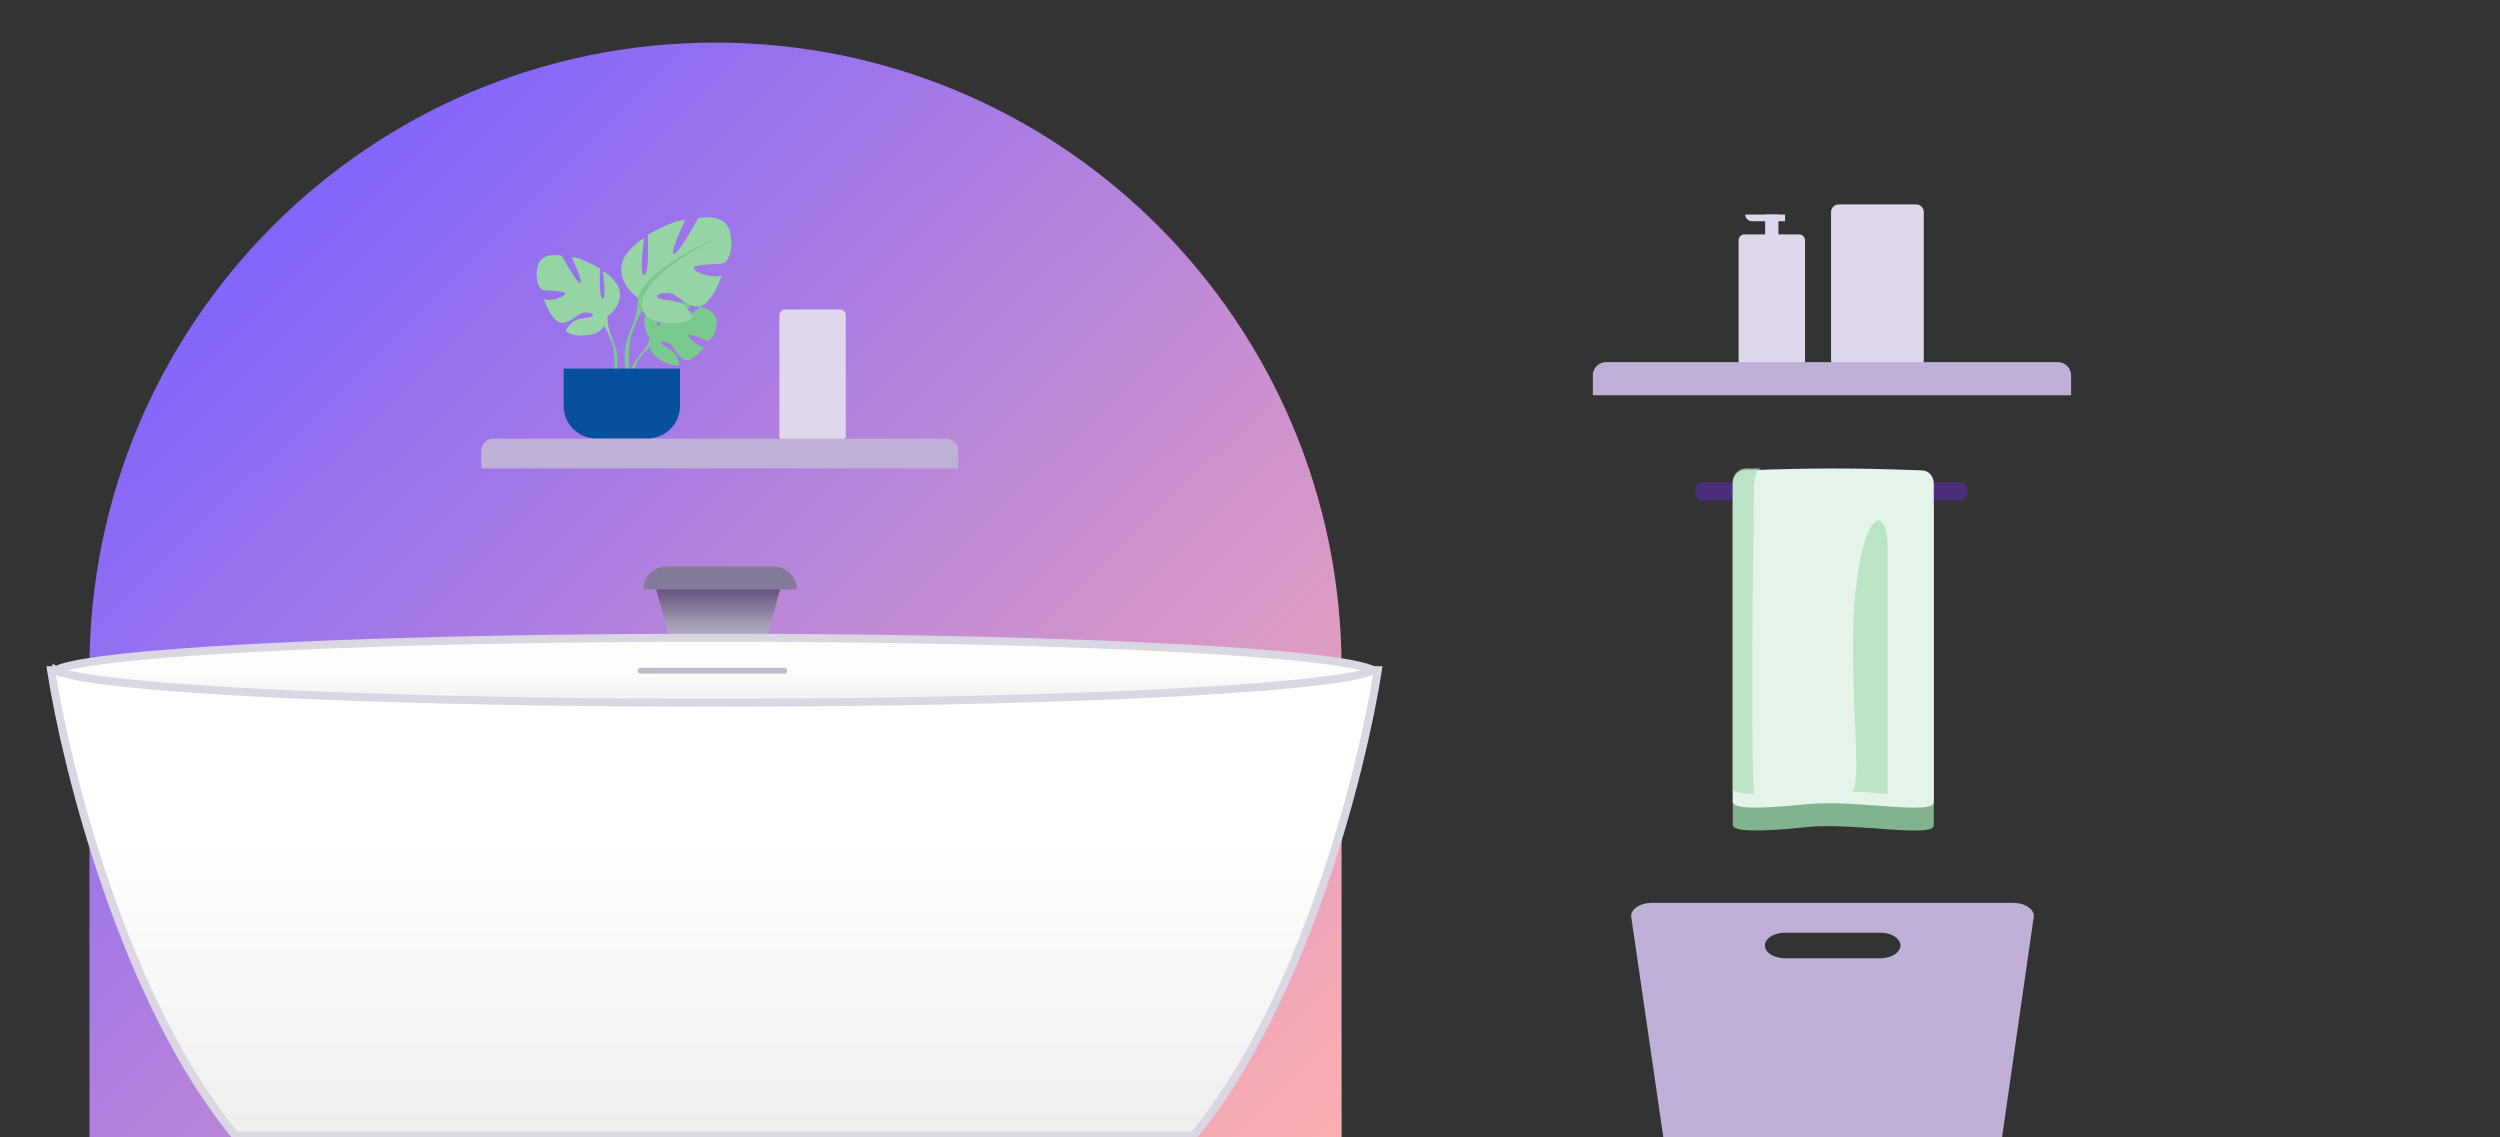
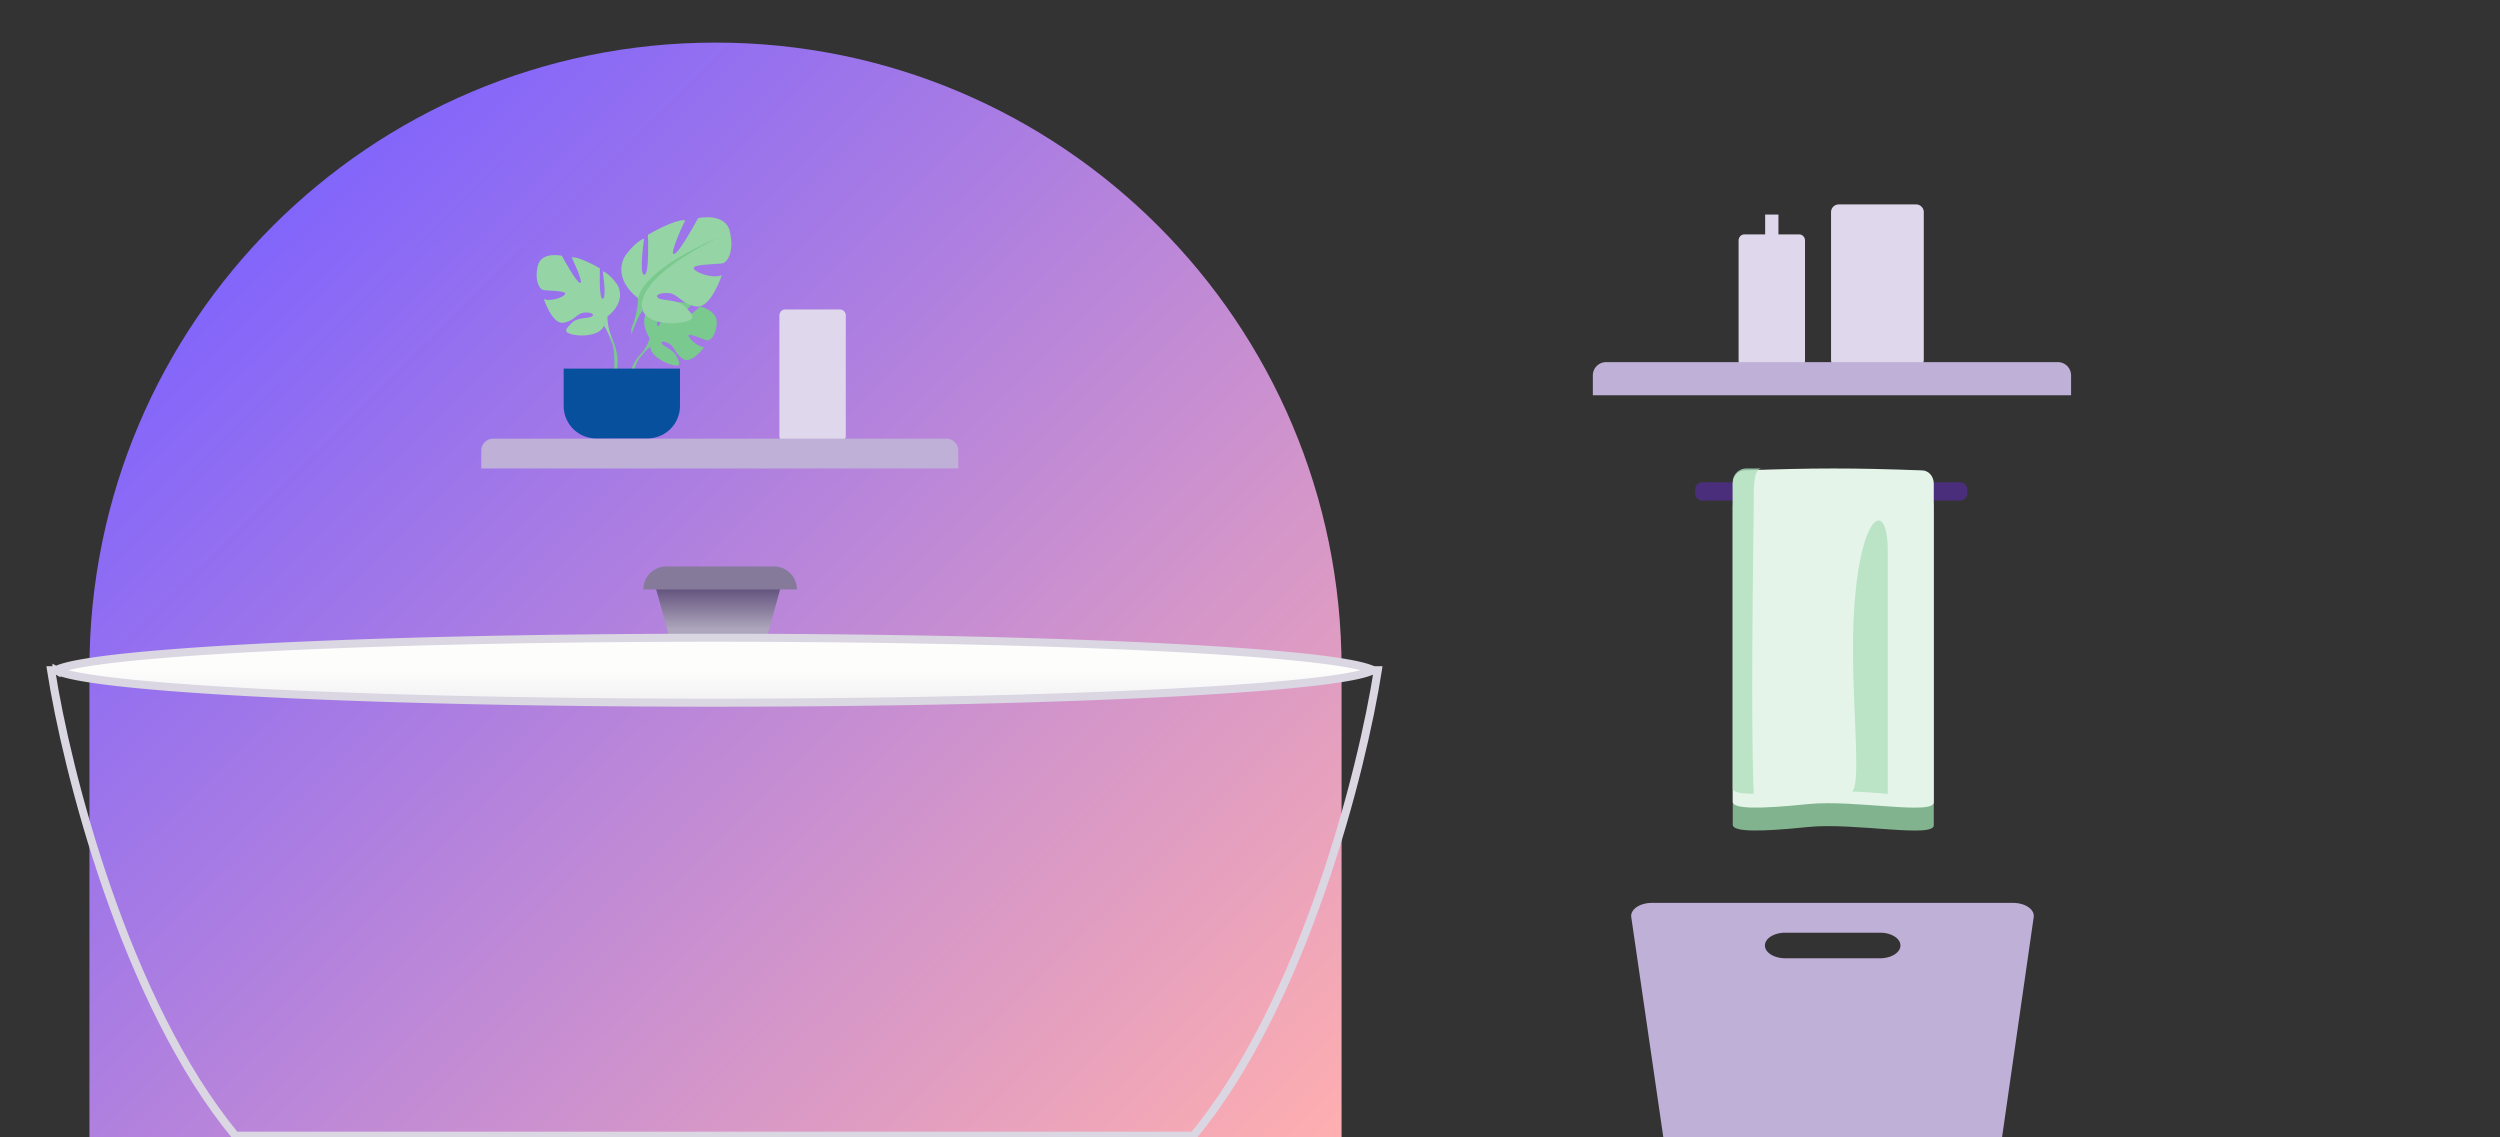
<svg xmlns="http://www.w3.org/2000/svg" width="587" height="267" viewBox="-10 -10 587 267" fill="none">
  <rect x="-10" y="-10" width="587" height="267" fill="#333333" stroke="none" />
  <path opacity=".8" d="M444.051 183.649c.492 3.309-18.683-.581-29.5.53-11.75 1.212-17.699 1.137-17.699-.53v-74.721c0-.822.289-1.611.803-2.193.515-.582 1.212-.908 1.94-.908 16.29-.584 25.423-.605 41.713 0 .727 0 1.425.326 1.94.908.514.582.803 1.371.803 2.193v74.721z" fill="#95D4A5" />
  <path d="M450.257 103.229h-60.585c-.923 0-1.672.819-1.672 1.829v.646c0 1.01.749 1.829 1.672 1.829h60.585c.923 0 1.672-.819 1.672-1.829v-.646c0-1.01-.749-1.829-1.672-1.829z" fill="#4A2E7B" />
  <path d="M444.051 178.268c.492 3.309-18.683-.581-29.5.531-11.75 1.211-17.699 1.136-17.699-.531v-74.721c0-.822.289-1.611.803-2.193.515-.582 1.212-.908 1.94-.908 16.29-.584 25.423-.605 41.713 0 .727 0 1.425.326 1.94.908.514.582.803 1.371.803 2.193v74.721z" fill="#E4F4E9" />
-   <path d="M433.242 119.37v57.035s-5.901-.538-8.36-.538c2.459-2.152-.689-24.966.492-43.045 1.475-22.599 7.868-25.827 7.868-13.452zm-36.39 55.959c.509.801 1.896.952 4.917 1.076-.772-18.868 0-62.953 0-67.796 0-4.843 0-8.609 1.967-8.609h-3.663a3.2 3.2 0 0 0-3.221 3.196v72.133z" opacity=".8" fill="#AFDFBC" />
+   <path d="M433.242 119.37v57.035s-5.901-.538-8.36-.538c2.459-2.152-.689-24.966.492-43.045 1.475-22.599 7.868-25.827 7.868-13.452m-36.39 55.959c.509.801 1.896.952 4.917 1.076-.772-18.868 0-62.953 0-67.796 0-4.843 0-8.609 1.967-8.609h-3.663a3.2 3.2 0 0 0-3.221 3.196v72.133z" opacity=".8" fill="#AFDFBC" />
  <path d="M439.897 38h-18.162c-.998 0-1.807.807-1.807 1.803v34.685c0 .995.809 1.802 1.807 1.802h18.162c.998 0 1.807-.807 1.807-1.802V39.803c0-.996-.809-1.803-1.807-1.803zM412.51 76.153h-12.983a1.284 1.284 0 0 1-.512-.125 1.361 1.361 0 0 1-.428-.324 1.435 1.435 0 0 1-.278-.473 1.515 1.515 0 0 1-.088-.551V46.515a1.515 1.515 0 0 1 .088-.55c.062-.176.157-.337.278-.474a1.36 1.36 0 0 1 .428-.323c.162-.077.336-.12.512-.125h12.983c.177.005.35.048.512.125.161.077.306.187.428.323.121.137.216.298.279.474.062.175.092.363.087.55V74.68c.005.188-.025.375-.087.55a1.455 1.455 0 0 1-.279.474 1.361 1.361 0 0 1-.428.324 1.28 1.28 0 0 1-.512.124z" fill="#DFD7EB" />
  <path d="M407.578 40.377h-3.119v7.777h3.119v-7.777z" fill="#DFD7EB" />
-   <path d="M409.138 40.377h-9.358c0 .859.697 1.555 1.556 1.555h7.802v-1.555z" fill="#DFD7EB" />
  <path d="M473.179 75.027H367.111A3.111 3.111 0 0 0 364 78.138v4.667h112.29v-4.667a3.111 3.111 0 0 0-3.111-3.11z" fill="#BEB0D7" />
  <path fill-rule="evenodd" clip-rule="evenodd" d="M380.544 257h79.542l7.429-51.67a2.014 2.014 0 0 0-.238-1.252c-.217-.402-.564-.772-1.021-1.085a5.453 5.453 0 0 0-1.63-.734 7.41 7.41 0 0 0-1.963-.259h-84.792c-.676 0-1.344.088-1.963.259a5.476 5.476 0 0 0-1.63.734c-.456.313-.804.683-1.021 1.085a2.02 2.02 0 0 0-.238 1.252l7.525 51.67zm28.635-48h22.272c2.636 0 4.772 1.343 4.772 3s-2.136 3-4.772 3h-22.272c-2.636 0-4.773-1.343-4.773-3s2.137-3 4.773-3z" fill="#BEB0D7" />
  <path d="M11 147C11 65.814 76.814 0 158 0s147 65.814 147 147v111H11V147z" fill="url(#paint0_linear_394_3290)" />
-   <path fill-rule="evenodd" clip-rule="evenodd" d="M313.512 147.366c-3.605 23.317-17.306 77.819-43.265 109.297H45.266C19.306 225.185 5.606 170.683 2 147.366h311.512z" fill="url(#paint1_linear_394_3290)" />
  <path d="M270.247 256.663v.945h.445l.284-.344-.729-.601zm43.265-109.297l.934.145.169-1.09h-1.103v.945zM179.389 256.663v.945-.945zm-43.266 0v-.946.946zm-90.857 0l-.73.601.284.344h.446v-.945zM2 147.366v-.945H.898l.168 1.09.934-.145zm134.123 0v-.945.945zm134.853 109.898c13.083-15.864 23.042-37.48 30.179-57.999 7.14-20.531 11.48-40.042 13.291-51.754l-1.868-.289c-1.794 11.604-6.107 31.003-13.209 51.422-7.105 20.43-16.975 41.804-29.852 57.417l1.459 1.203zm-91.587.344h90.858v-1.891h-90.858v1.891zm0-1.891h-43.266v1.891h43.266v-1.891zm-43.266 0H45.266v1.891h90.857v-1.891zm-90.128.344c-12.877-15.613-22.747-36.987-29.852-57.417-7.102-20.419-11.415-39.818-13.209-51.422l-1.868.289c1.811 11.712 6.151 31.223 13.291 51.754 7.137 20.519 17.096 42.135 30.18 57.999l1.458-1.203zM2 148.311h134.123v-1.89H2v1.89zm311.512-1.89H136.123v1.89h177.389v-1.89z" fill="#DAD6E2" />
  <path d="M143.764 127.286h29.703l-3.713 13.501h-22.277l-3.713-13.501z" fill="url(#paint2_linear_394_3290)" />
  <path d="M141.063 128.401a5.4 5.4 0 0 1 5.401-5.401h25.254a5.4 5.4 0 0 1 5.4 5.401h-36.055z" fill="#867A9A" />
  <path d="M312.258 147.321l.081.045-.081.046c-.435.235-1.142.496-2.155.769-2.013.541-5.023 1.073-8.953 1.585-7.846 1.021-19.224 1.943-33.309 2.718-28.165 1.55-67.086 2.509-110.085 2.509-42.999 0-81.92-.959-110.084-2.509-14.086-.775-25.463-1.697-33.31-2.718-3.93-.512-6.94-1.044-8.952-1.585-1.014-.273-1.721-.534-2.156-.769a2.604 2.604 0 0 1-.08-.046c.024-.014.051-.03.08-.045.435-.236 1.142-.497 2.156-.77 2.013-.541 5.022-1.073 8.952-1.584 7.847-1.021 19.224-1.943 33.31-2.719 28.164-1.55 67.085-2.509 110.084-2.509 42.999 0 81.92.959 110.085 2.509 14.085.776 25.463 1.698 33.309 2.719 3.93.511 6.94 1.043 8.953 1.584 1.013.273 1.72.534 2.155.77z" fill="url(#paint3_linear_394_3290)" stroke="#DAD6E2" stroke-width="1.89" />
-   <path opacity=".5" stroke="#867A9A" stroke-width="1.35" stroke-linecap="round" d="M140.389 147.484h33.753" />
  <path d="M187.289 93.776h-12.982a1.277 1.277 0 0 1-.512-.125 1.35 1.35 0 0 1-.428-.324 1.493 1.493 0 0 1-.366-1.024V64.138a1.493 1.493 0 0 1 .366-1.024 1.35 1.35 0 0 1 .428-.323 1.27 1.27 0 0 1 .512-.125h12.982c.177.005.351.048.512.125.161.077.307.187.428.323.121.137.216.298.279.474.063.175.092.363.087.55v28.165c.005.188-.024.375-.087.55a1.456 1.456 0 0 1-.279.474 1.35 1.35 0 0 1-.428.324 1.27 1.27 0 0 1-.512.125z" fill="#DFD7EB" />
  <path d="M212.2 93H105.8a2.8 2.8 0 0 0-2.8 2.8v4.2h112v-4.2a2.8 2.8 0 0 0-2.8-2.8z" fill="#BEB0D7" />
  <path d="M142.563 69.439s-2.847-4.083-.175-6.677c0 0 1.951-1.455 3.542-1.335 0 0-2.26 4.648-1.526 5.111.734.463 2.209-5.402 2.209-5.402s4.441-.529 5.87.315c0 0-3.796 3.819-2.997 4.046.8.228 4.9-3.52 4.9-3.52s4.133.864 3.913 3.967c-.221 3.103-1.646 4.057-2.271 3.975-.625-.082-4.288-1.801-4.367-1.17-.08.63 2.124 2.69 3.668 2.786 0 0-2.914 3.951-4.851 2.811-1.937-1.14-2.102-2.948-3.31-3.625-1.207-.678-2.237-.676-1.738.016.498.691 2.683 1.362 3.373 2.863.69 1.501 1.31 2.513-.694 2.143-2.005-.37-5.26-2.173-5.403-4.233l-.143-2.071z" fill="#7AC98F" />
  <path d="M156.27 66.024s-11.225-.53-13.704 3.415c0 0-.549 2.018-2.236 3.857l-.263.88s1.946-2.522 2.642-2.674c0 0-1.089-4.888 13.561-5.478z" fill="#7AC98F" />
  <path d="M140.331 73.296s-2.409 2.19-2.577 6.105l.438.047s.769-4.047 2.16-5.629c1.392-1.582-.021-.523-.021-.523z" fill="#7AC98F" />
  <path d="M132.612 64.304s4.529-3.117 2.419-7.349c0 0-1.69-2.597-3.502-3.267 0 0 .968 6.31 0 6.459-.969.148-.664-7.127-.664-7.127s-4.771-2.82-6.642-2.598c0 0 2.959 6.162 1.992 6.014-.966-.149-4.292-6.386-4.292-6.386s-4.891-1.114-5.676 2.45c-.784 3.563.484 5.343 1.208 5.566.724.224 5.38.148 5.254.89-.126.743-3.262 1.94-5.012 1.265 0 0 1.937 5.865 4.468 5.567 2.532-.297 3.321-2.226 4.891-2.38 1.57-.155 2.718.371 1.937.89-.782.52-3.444.171-4.71 1.495-1.266 1.325-2.295 2.143.06 2.737 2.356.594 6.582.222 7.425-2.005l.844-2.22z" fill="#95D4A5" />
  <path d="M118.481 53.621s12.682 5.049 14.132 10.69c0 0-.062 2.524 1.207 5.423v1.113s-1.329-3.786-2.053-4.306c0-.01 2.834-4.91-13.286-12.92z" fill="#95D4A5" />
  <path d="M133.82 69.723s1.955 3.65.84 8.094l-.503-.166s.489-4.894-.537-7.356c-1.027-2.463.2-.572.2-.572z" fill="#7AC98F" />
  <path d="M139.817 60.004s-5.97-4.11-3.184-9.69c0 0 2.229-3.424 4.616-4.305 0 0-1.273 8.317 0 8.513 1.273.196.876-9.391.876-9.391s6.288-3.718 8.757-3.425c0 0-3.901 8.122-2.627 7.926 1.274-.196 5.651-8.415 5.651-8.415s6.448-1.467 7.483 3.229c1.035 4.695-.637 7.046-1.593 7.34-.955.293-7.084.195-6.925 1.174.159.978 4.304 2.543 6.607 1.662 0 0-2.547 7.731-5.89 7.34-3.343-.392-4.378-2.936-6.448-3.132-2.069-.196-3.582.49-2.546 1.174 1.035.686 4.536.225 6.208 1.971 1.672 1.746 3.025 2.824-.08 3.607-3.104.783-8.676.294-9.791-2.645l-1.114-2.933z" fill="#95D4A5" />
  <path d="M158.444 45.914s-16.717 6.65-18.627 14.09c0 0 .08 3.327-1.592 7.143v1.468s1.751-4.99 2.707-5.675c0 0-3.741-6.458 17.512-17.026z" fill="#7AC98F" />
-   <path d="M138.225 67.147s-2.582 4.814-1.108 10.67l.664-.218s-.646-6.452.704-9.698c1.351-3.246-.26-.754-.26-.754z" fill="#7AC98F" />
  <path d="M122.349 76.552h27.31v8.768a7.618 7.618 0 0 1-7.618 7.618h-12.074a7.618 7.618 0 0 1-7.618-7.618v-8.768z" fill="#07509D" />
  <defs>
    <linearGradient id="paint0_linear_394_3290" x1="60.17" y1="10.796" x2="305.905" y2="258.696" gradientUnits="userSpaceOnUse">
      <stop offset="0" stop-color="#7B61FF" />
      <stop offset="1" stop-color="#FFAFAF" />
    </linearGradient>
    <linearGradient id="paint1_linear_394_3290" x1="157.756" y1="293.095" x2="157.756" y2="187.013" gradientUnits="userSpaceOnUse">
      <stop stop-color="#E8E4E4" />
      <stop offset="1" stop-color="#fff" />
    </linearGradient>
    <linearGradient id="paint2_linear_394_3290" x1="158.615" y1="137.851" x2="158.615" y2="112.199" gradientUnits="userSpaceOnUse">
      <stop stop-color="#AEA6BC" />
      <stop offset=".405" stop-color="#5D4D79" />
    </linearGradient>
    <linearGradient id="paint3_linear_394_3290" x1="157.756" y1="147.366" x2="157.756" y2="205.229" gradientUnits="userSpaceOnUse">
      <stop stop-color="#FDFDFC" />
      <stop offset="1" stop-color="#AEA6BC" />
    </linearGradient>
  </defs>
</svg>